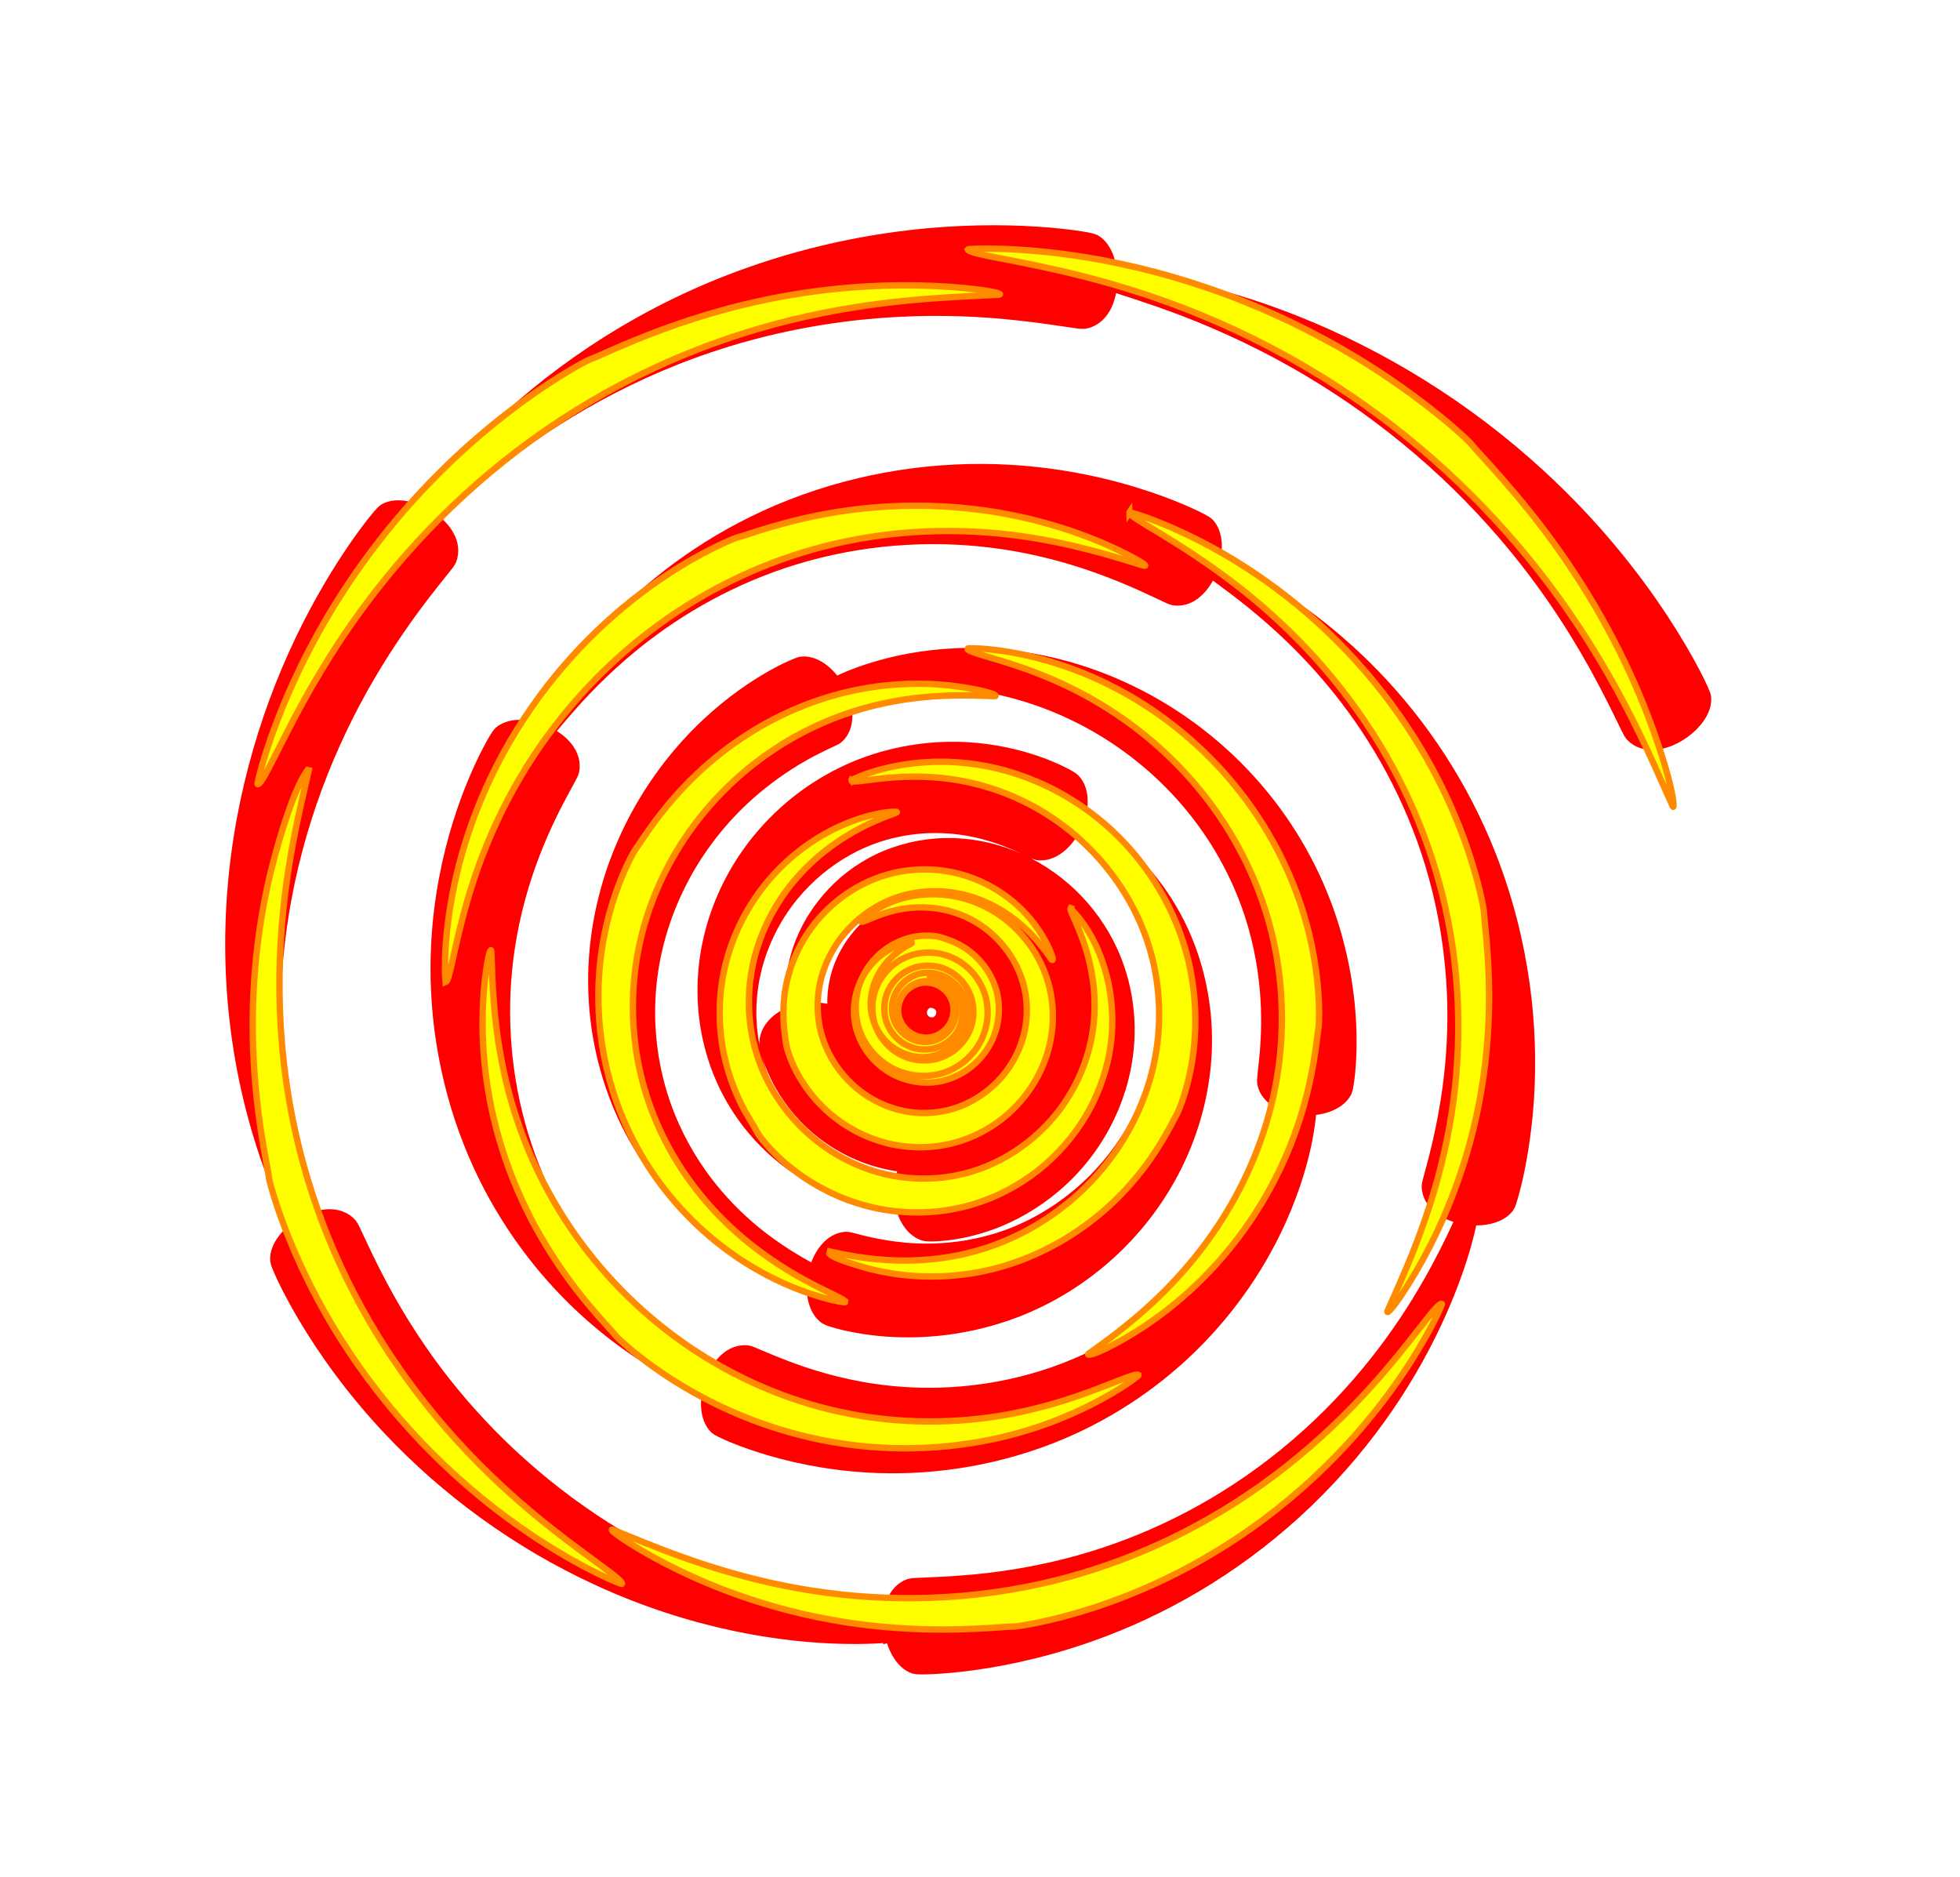
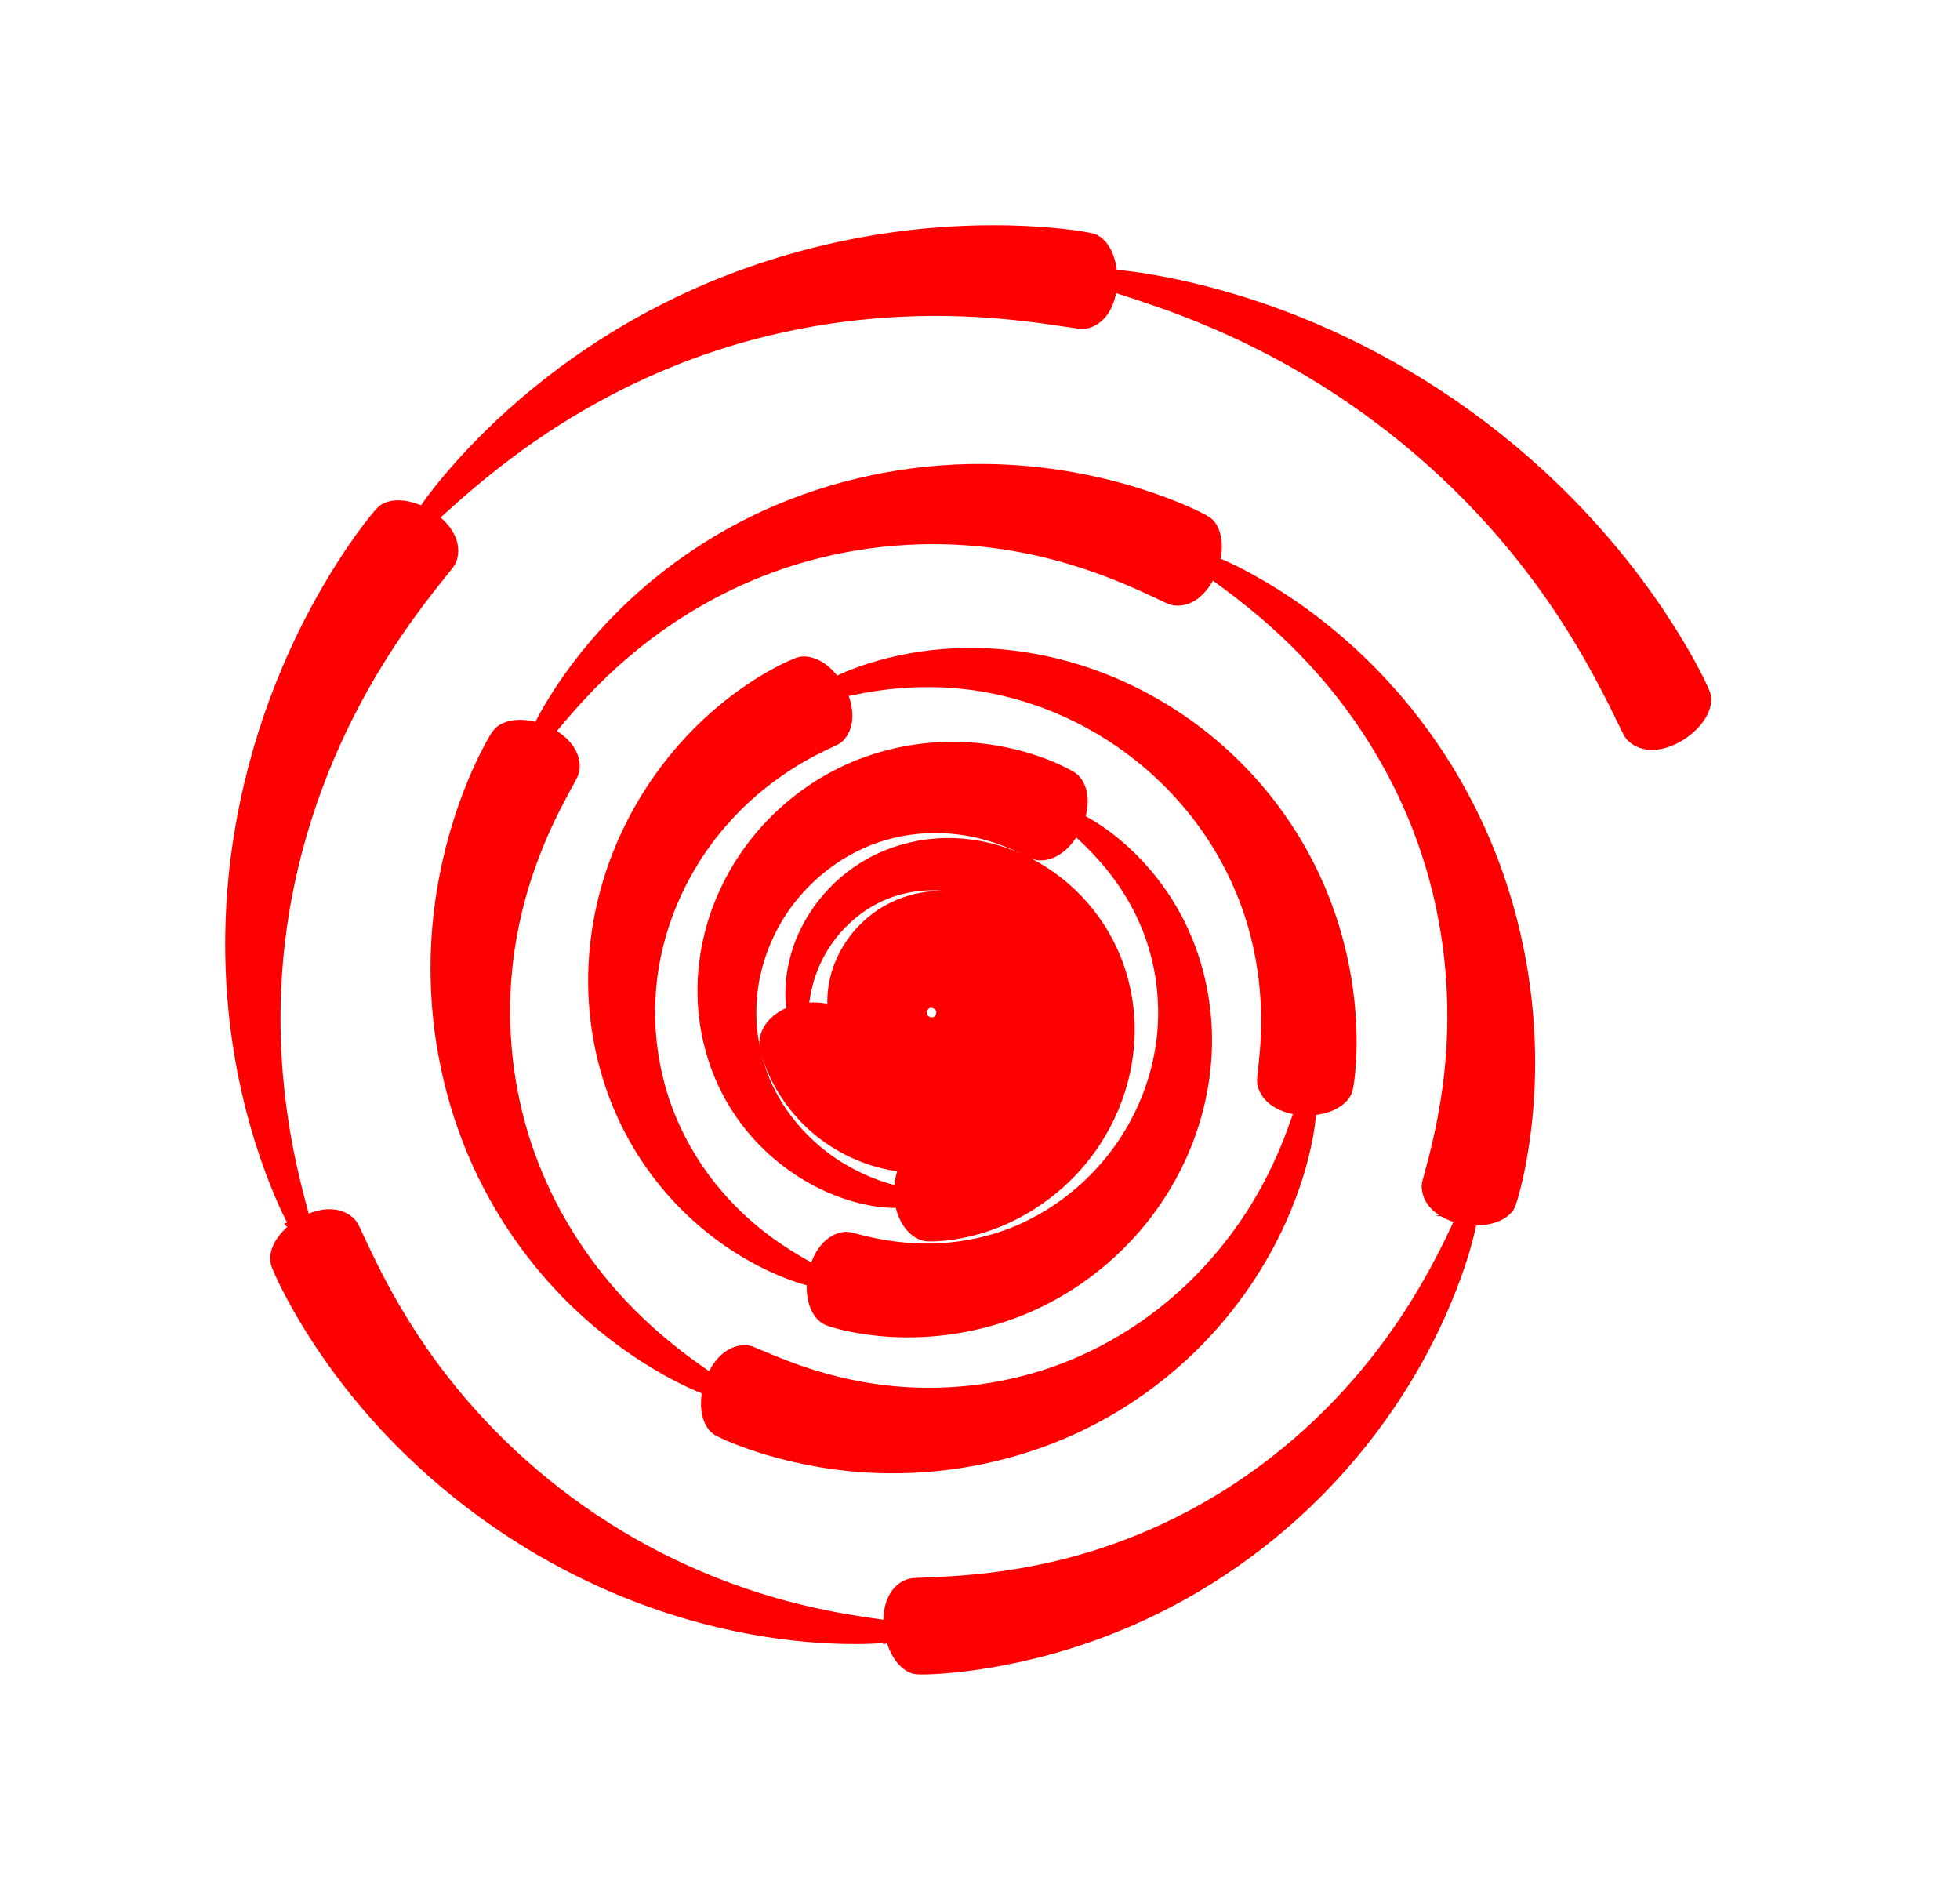
<svg xmlns="http://www.w3.org/2000/svg" width="4648.2" height="4451" version="1.1" viewBox="0 0 1229.8 1177.7">
  <defs>
    <filter id="b" x="-.012" y="-.012" width="1.024" height="1.024" color-interpolation-filters="sRGB">
      <feGaussianBlur stdDeviation="4.542" />
    </filter>
    <filter id="a" x="-.012" y="-.013" width="1.024" height="1.025" color-interpolation-filters="sRGB">
      <feGaussianBlur stdDeviation="4.542" />
    </filter>
  </defs>
  <g transform="translate(516.64 432.44)" stroke-linecap="round">
    <path transform="rotate(75.313 -318.73 904.89)" d="m-909.33 353.22c0.19-0.021 0.137-1.676 1.235-3.954 1.005-2.085 3.697-5.402 8.244-5.55 4.096 4e-3 9.225 3.366 9.351 8.967v2e-5c0.048 2.426-0.94 4.928-2.78 6.721-1.646 1.605-3.956 2.647-6.319 2.678-2.49 0.049-5.051-1.025-6.833-2.873-1.659-1.716-2.711-4.129-2.717-6.502-0.047-2.559 1.116-5.214 3.006-7.014 1.797-1.72 4.338-2.796 6.753-2.776 2.643-0.043 5.42 1.218 7.258 3.173 1.793 1.894 2.906 4.588 2.857 7.067 0.039 2.745-1.333 5.673-3.374 7.567-2.008 1.881-4.883 3.042-7.449 2.962-2.87 0.035-5.978-1.464-7.944-3.609-1.987-2.143-3.207-5.228-3.094-7.902-0.032-3.022 1.611-6.343 3.88-8.399 2.3-2.115 5.63-3.406 8.436-3.259 3.207-0.03 6.778 1.779 8.943 4.19 2.271 2.487 3.645 6.1 3.465 9.061 0.033 3.434-1.97 7.3-4.542 9.595-2.711 2.466-6.654 3.937-9.797 3.726-3.725 0.042-7.937-2.191-10.387-4.937-2.726-2.993-4.302-7.324-4.073-10.673-0.067-4.131 2.466-8.76 5.371-11.381 3.395-3.127 8.205-4.789 11.742-4.581 4.886-0.143 10.048 2.93 12.759 5.793 4.417 4.579 5.646 10.325 5.73 13.142 0.301 2.673-0.081 4.572 0.134 5.093 0.962 2.335 3.648 5.168 7.158 7.885 3.546 2.746 8.127 5.493 13.171 7.117 5.092 1.639 10.553 2.09 15.603 0.57 4.998-1.504 9.258-4.909 11.219-9.882 0.362-0.918 1.555-6.593 0.953-15.083-1.049-11.4-5.981-29.588-22.9-44.09-11.579-9.905-28.257-16.866-47.837-14.985-14.758 1.74-28.986 8.751-39.429 21.126-9.623 11.424-14.802 26.586-13.161 42.886 1.679 13.669 8.293 26.116 18.961 35.057 10.455 8.748 24.024 13.058 38.192 11.59 12.316-1.552 23.27-7.567 31.059-16.905 7.832-9.405 11.509-21.475 10.194-33.887-1.414-10.99-6.816-20.628-15.015-27.438-8.396-6.963-19.092-10.125-29.98-8.948-9.753 1.278-18.221 6.098-24.175 13.296-6.163 7.46-8.888 16.91-7.835 26.453 1.151 8.622 5.434 16.046 11.743 21.245 6.606 5.436 14.932 7.781 23.281 6.84 7.599-1.033 14.091-4.827 18.618-10.344 4.781-5.834 6.791-13.15 5.952-20.432-0.926-6.678-4.279-12.337-9.088-16.265-5.14-4.192-11.55-5.905-17.876-5.158-5.854 0.829-10.766 3.787-14.157 7.962-3.666 4.519-5.11 10.118-4.446 15.582 0.742 5.119 3.35 9.361 6.952 12.265 3.97 3.199 8.842 4.392 13.518 3.803 4.47-0.668 8.103-2.971 10.558-6.045 2.789-3.495 3.733-7.718 3.212-11.65l-1e-5 -3e-5c-1.56-9.121-9.523-12.23-15.165-11.636-6.184 1.127-8.565 5.813-9.194 8.323-0.729 2.907 9e-3 4.428 0.06 4.423zm52.741 22.75c-0.388-0.176-2.786 4.807-9.467 11.07-6.402 5.998-18.028 13.539-33.152 13.671-11.753 0.131-25.051-4.544-34.908-14.675-8.278-8.496-13.911-20.669-14.007-33.245-0.226-12.901 5.411-26.202 14.905-35.433 9.126-8.9 21.853-14.282 34.031-14.323 6.998-0.083 13.971 1.37 20.165 4.086 6.127 2.658 11.667 6.614 16.233 11.285 9.683 9.916 14.845 23.374 14.873 35.223 0.106 7.516-1.498 14.76-4.175 20.939-2.867 6.712-7.121 12.498-11.692 17.054-13.628 13.57-29.914 16.122-36.947 16.558-3.838 0.285-6.247 0.234-6.908 0.49-6.332 2.45-11.428 12.257-12.213 22.795-0.792 10.645 3.334 21.964 12.52 24.814 0.85 0.264 4.735 0.595 10.657 0.16 13.844-1.102 43.384-7.276 66.717-34.8 7.613-8.981 14.156-20.017 18.312-32.863 3.839-11.968 5.354-25.109 3.823-38.558-2.639-22.13-13.575-43.236-31.583-58.201-8.403-6.982-18.175-12.387-28.812-15.734-10.873-3.394-22.318-4.436-33.538-3.077-20.157 2.54-37.991 12.814-50.138 27.624-12.787 15.602-18.08 35.27-15.836 53.666 2.382 17.976 11.846 32.885 23.861 42.571 14.382 11.59 31.474 14.881 45.48 12.968 17.947-2.592 29.525-13.1 35.139-20.516 6.037-7.975 6.734-13.515 6.658-13.549zm-64.038 58.317c0.074-0.39-4.324-1.58-11.53-4.947-7.117-3.326-17.015-9.028-26.473-18.851-12.357-12.834-23.698-33.166-23.928-57.166-0.133-11.185 2.05-22.774 6.745-33.582 4.287-9.903 10.63-19.078 18.529-26.822 15.563-15.253 37.031-24.31 57.777-24.507 12.034-0.182 23.798 2.293 34.161 6.758 10.696 4.576 20.032 11.29 27.554 18.871 19.291 19.456 25.461 43.393 25.91 59.401 0.595 16.496-2.928 26.709-2.722 28.358 0.572 4.566 3.79 8.517 8.427 11.619 4.581 3.068 10.542 5.26 16.636 5.896 8.927 0.93 17.868-1.657 21.595-8.014 0.646-1.102 5.726-17.745 3.37-41.707-2.648-25.777-14.73-60.081-45.919-86.202-11.991-10.041-26.325-18.254-42.422-23.362-15.7-4.953-32.545-6.654-49.306-4.666-29.516 3.608-56.053 18.73-74.035 40.675-9.069 11.068-15.699 23.583-19.679 36.6-4.341 14.263-5.283 28.7-3.54 42.09 3.832 28.89 19.881 50.041 35.186 62.131 11.701 9.242 23.164 13.648 30.997 15.709 8.033 2.109 12.619 1.974 12.667 1.718zm128.74-34.618c-0.741-0.271-7.13 16.975-26.743 35.802-17.313 16.619-45.692 33.197-80.189 33.533-15.748 0.186-31.935-2.9-46.961-9.405-14.064-6.069-26.875-14.994-37.581-25.866-22.865-23.23-34.202-53.822-34.603-80.91l1e-4 -2e-5c-0.367-18.391 3.656-34.864 9.099-47.941 8.604-20.8 21.647-34.973 25.508-39.57 1.129-1.344 1.819-2.22 2.008-2.66 3.252-7.564-1.509-17.37-9.496-24.416-8.005-7.061-19.159-10.876-26.537-6.709-0.345 0.195-0.999 0.755-1.917 1.664-4.837 4.786-22.347 24.606-32.784 56.309-6.18 18.864-9.645 41.695-6.863 66.585v4e-5c4.294 37.336 22.945 74.604 54.821 100.91 14.803 12.215 31.756 21.395 49.702 26.943 19.233 5.924 38.858 7.333 57.21 5.009 40.306-5.189 69.087-27.805 84.914-47.831 18.424-23.314 20.28-41.495 20.412-41.446zm-200.74-163.75c0.413 0.455 8.69-6.361 24.37-14.352 15.641-7.97 39.139-16.779 67.303-16.994 19.331-0.169 40.014 3.501 59.812 12.091 17.681 7.655 34.007 18.918 47.785 32.92 29.466 29.952 43.442 68.906 44.017 102.85 0.527 25.007-5.301 46.035-11.324 60.887-6.685 16.57-13.255 26.006-13.625 27.765-1.761 8.355 5.1 16.844 14.453 21.939 9.371 5.105 21.053 6.42 27.264 1.023 1.073-0.932 9.544-13.746 16.635-34.746 6.752-20.08 12.101-47.882 8.552-80.139-4.993-44.266-27.088-89.642-66.102-121.79-18.09-14.905-38.59-25.856-59.915-32.413-23.909-7.331-47.588-8.639-68.773-5.894-30.94 4.054-54.559 16.789-69.268 27.342-14.917 10.702-21.393 19.28-21.184 19.51zm235.05 228.97c-0.448-0.313-5.739 6.211-16.119 15.943-12.097 11.342-31.143 26.559-57.606 37.669-19.655 8.251-42.492 13.757-66.87 14.017-24.649 0.28-49.575-4.608-72.479-14.473-22.644-9.729-42.287-23.797-58.158-39.779-18.637-18.781-31.138-39.214-39.199-57.393-13.096-29.541-14.617-51.447-15.81-53.684-4.074-7.64-14.811-9.619-25.226-7.419-10.437 2.205-20.17 8.764-21.454 16.787-0.281 1.758 3.181 30.444 21.725 64.871 11.759 21.829 29.215 45.356 53.882 65.93 20.914 17.456 45.857 31.665 73.614 40.367 28.099 8.784 57.214 11.171 84.877 7.77 27.436-3.387 51.746-12.437 71.726-23.867 26.781-15.321 44.502-33.982 54.839-47.337 8.96-11.574 12.566-19.186 12.256-19.402zm-354.39-105.07c0.24-0.024 0.377-1.565 0.534-4.439v-1e-5c0.296-5.436 0.692-17.407 3.005-31.979 2.378-14.985 6.841-33.366 15.448-52.94 10.234-23.29 25.632-46.75 46.809-67.492 19.383-18.979 42.242-34.307 66.957-44.912 26.707-11.459 53.741-16.604 78.472-17.08 40.043-0.817 70.815 9.924 85.829 15.603 6.138 2.313 9.689 3.788 10.787 3.866 8.842 0.631 16.091-7.531 19.616-17.576 3.528-10.055 3.042-21.762-2.95-27.018-0.725-0.636-4.632-2.491-11.083-4.839-8.876-3.22-23.096-7.531-41.122-10.331-18.177-2.824-40.04-4.085-64.236-1.445-29.764 3.269-60.894 12.438-90.42 28.819-27.197 15.09-51.019 35.133-70.152 58.491-20.864 25.461-34.511 52.922-42.348 78.953-6.58 21.886-8.689 41.696-8.899 57.331-0.207 15.412 1.436 27.167 2.513 32.687v1e-5c0.555 2.845 1.014 4.326 1.24 4.304zm328.93-219.48c-0.219 0.457 5.92 4.129 16.004 11.276 10.112 7.168 24.01 17.888 38.553 32.98 18.849 19.564 37.485 45.164 50.883 76.771 0 2e-5 1e-5 2e-5 1e-5 3e-5 11.973 28.247 18.646 58.9 19.064 89.648 0 1e-5 0 2e-5 -1e-5 3e-5 0.529 36.746-7.468 70.005-18.931 97.224-9.163 21.818-20.117 38.928-28.611 50.829-8.512 11.926-14.517 18.843-15.094 20.363-3.199 8.426 2.669 17.654 11.343 23.819 8.684 6.172 20.055 8.98 26.717 4.814 1.22-0.763 8.518-9.173 17.576-23.448 9.188-14.479 20.373-35.35 28.929-61.672 10.801-33.318 16.263-72.607 11.439-114.43-1e-5 0 0-3e-5 0-3e-5 -4.059-35.016-15.21-68.252-31.696-97.573l-2e-5 -3e-5c-18.369-32.667-41.509-57.474-63.638-75.229-34.505-27.694-62.44-35.574-62.537-35.373zm75.229 405.03c-0.096-0.085-0.507 0.153-1.219 0.688-3.2 2.406-12.371 10.983-27.114 21.848-14.886 10.97-35.017 23.783-60.279 34.375-29.824 12.505-64.248 20.734-100.87 21.144-39.447 0.465-76.73-7.811-108.99-21.537-44.416-18.857-74.059-45.516-88.386-58.895-5.468-5.109-8.624-8.203-9.687-8.727-8.166-4.034-17.874 1.007-24.78 9.102-6.913 8.102-10.737 19.161-7.262 26.123 0.455 0.912 3.708 4.394 9.352 9.478 8.075 7.279 21.517 18.239 39.588 29.437 18.251 11.31 40.914 22.678 67.565 31.236 38.483 12.329 81.245 17.26 124.7 12.136 40.336-4.773 76.356-17.927 106.13-34.842 25.151-14.29 44.252-30.269 57.675-43.54 13.1-12.952 21.114-23.663 23.015-26.748 0.467-0.758 0.658-1.192 0.563-1.277zm-423.62-0.179c0.424-0.399-5.431-7.77-14.28-21.022-8.905-13.336-20.481-32.429-30.612-56.717-13.422-32.18-22.903-70.386-23.345-111.96-0.489-43.993 8.805-85.277 23.892-120.78 12.369-29.162 27.499-52 39.748-68.215 12.158-16.095 20.988-25.401 21.754-27.208 0.689-1.626 1.038-3.269 1.095-4.914 0.435-12.516-16.143-25.585-29.515-26.587-3.268-0.245-6.277 0.244-8.648 1.602-1.43 0.819-11.709 12.014-24.175 30.899-12.75 19.316-27.639 46.524-38.606 80.576-13.449 41.845-19.011 88.737-13.368 136.67 5.342 45.227 20.213 84.722 38.263 116.39 13.603 23.864 28.106 41.815 39.11 53.757 10.99 11.927 18.35 17.828 18.687 17.511zm4.617-432.28c0.502 0.471 10.168-8.49 27.535-21.309 17.653-13.03 42.378-29.024 73.977-42.285 37.125-15.579 79.013-25.274 122.81-25.805 52.551-0.666 97.913 11.343 132.62 25.814 32.722 13.614 52.562 27.235 55.239 27.827 9.013 1.994 17.165-5.315 21.848-14.867 4.687-9.559 5.685-21.209 0.711-27.067-1.3-1.531-25.228-16.368-62.344-28.623-40.713-13.415-92.715-21.961-150.42-15.342-47.932 5.517-91.648 20.97-128.58 41.849-31.318 17.706-54.691 37.481-70.485 53.163-15.64 15.529-23.274 26.301-22.908 26.645zm435.8-52.959c-0.507 0.799 19.939 15.127 45.826 42.148 26.807 27.983 55.098 65.871 75.651 114.29 19.188 45.202 27.878 91.065 28.625 133.51 0.554 30.294-2.792 55.974-6.223 74.956-3.399 18.807-6.598 30.464-6.442 32.365 0.757 9.226 10.162 14.838 20.671 16.474 10.517 1.637 21.938-0.862 26.059-7.322 0.879-1.378 4.405-14.915 6.89-35.863 2.538-21.401 3.922-50.225 0.339-83.59-5.103-47.308-19.753-96.497-45.527-142.73-27.402-49.156-61.818-85.345-92.762-110.16-30.142-24.177-52.831-34.507-53.107-34.072zm160.86 414.73c-0.633-0.171-4.617 11.059-12.842 29.024-7.173 15.669-17.362 35.621-31.958 57.594-14.658 22.067-32.706 44.574-54.671 66.039-37.535 36.675-79.968 63.974-122.84 82.55-29.415 12.746-55.75 19.953-75.838 24.386-19.821 4.374-32.592 6.016-34.347 6.924-8.25 4.271-9.769 15.118-7.201 25.437 2.57 10.326 9.294 19.885 16.816 21.193 1.663 0.289 16.307-1.831 37.697-7.964 21.917-6.284 50.289-16.628 81.122-33.441 45.199-24.649 87.972-58.904 123.46-102.06 20.704-25.169 36.841-50.887 49.155-75.437 12.248-24.419 19.98-46.212 24.812-62.977 5.564-19.313 7.121-31.142 6.632-31.274zm-339.54 294.88c-0.09-0.665-9.339-0.159-25.139-0.382-17.772-0.25-42.805-1.444-72.448-6.673-29.864-5.267-61.889-14.191-94.297-28.289-54.622-23.742-99.119-57.027-133.53-91.447-35.364-35.384-54.481-65.805-57.234-67.805-7.583-5.508-17.944-1.929-25.975 5.04-8.036 6.972-13.526 17.287-11.343 24.541 0.757 2.518 24.31 35.495 65.553 70.333 40.81 34.486 92.657 65.603 153.37 84.594 35.892 11.215 70.458 16.689 101.8 18.362 31.062 1.658 56.784-0.536 74.508-3.075 15.833-2.27 24.805-4.719 24.74-5.199zm-411.16-188.09c0.796-0.55-12.883-22.644-27.677-58.624-18.367-44.67-33.564-101.24-34.23-165.79-0.36-33.709 3.168-65.608 9.19-94.965 5.995-29.226 14-53.721 21.279-72.844 8.612-22.655 15.524-36.672 15.756-38.859 0.99-9.338-7.294-16.515-17.344-19.98-10.055-3.467-21.729-3.065-26.914 2.434-1.238 1.313-8.494 16.977-16.065 41.519-6.604 21.437-13.202 49.036-16.859 81.428-3.674 32.548-4.091 67.416 0.02 103.46 3.792 33.163 11.24 64.703 21.33 93.969 10.062 29.185 22.076 54.164 33.804 74.635 19.855 34.655 37.226 53.954 37.709 53.619zm-35.56-452.53c0.617 0.292 7.036-10.882 18.912-28.509 12.106-17.969 29.188-41.246 52.473-66.079 37.875-40.389 83.6-75.746 135.89-102.55 38.496-19.732 74.028-31.45 102.66-38.821 27.871-7.175 46.516-9.792 48.651-10.952 8.252-4.481 9.463-15.377 6.617-25.621-2.849-10.25-9.804-19.636-17.274-20.786-1.976-0.304-22.961 3.36-52.388 13.231-30.516 10.236-67.811 26.38-106.79 51.391-53.034 34.033-97.203 76.656-131.22 122.75-20.868 28.272-35.27 54.302-44.693 74.006-9.3 19.447-13.339 31.703-12.837 31.94z" fill="#f00" filter="url(#b)" stroke="#f00" stroke-width="12.4" />
-     <path transform="rotate(80.735 -322.35 854.23)" d="m-924.92 361.44c0.645-0.462 1.688-3.052 4.367-6.098 2.59-2.945 7.226-6.601 14.79-7.098 9.044 0.489 18.564 5.929 19.423 18.035v3e-5c0.078 4.96-1.636 9.711-5.233 13.333-3.125 3.127-7.305 5.099-12.015 5.312-4.88 0.097-9.506-1.666-12.958-5.097l-2e-5 -3e-5c-3.103-3.099-5.014-7.257-5.199-11.791-0.104-4.812 1.707-9.394 5.057-12.75 3.099-3.094 7.28-4.98 11.717-5.136 4.778-0.107 9.375 1.762 12.686 5.084 3.109 3.126 4.998 7.377 5.126 11.775 0.111 4.786-1.832 9.453-5.168 12.761-3.184 3.155-7.551 5.074-11.963 5.176-4.841 0.119-9.637-1.918-12.984-5.307-3.238-3.276-5.214-7.811-5.295-12.29-0.132-4.952 2.019-9.941 5.502-13.374 3.406-3.366 8.168-5.43 12.774-5.496 5.13-0.153 10.385 2.137 13.957 5.758 3.548 3.583 5.738 8.639 5.798 13.441 0.185 5.391-2.272 10.998-6.08 14.773l-2e-5 2e-5c-3.815 3.801-9.247 6.162-14.328 6.229-5.756 0.234-11.824-2.424-15.882-6.477-4.147-4.118-6.736-10.026-6.833-15.488v-3e-5c-0.308-6.263 2.593-12.929 6.956-17.373 4.515-4.625 11.029-7.519 17.002-7.684 6.979-0.427 14.431 2.775 19.398 7.519 5.318 5.051 8.621 12.355 8.924 19.005 0.635 8.052-2.967 16.575-8.14 22.259-5.849 6.453-14.251 10.312-21.756 10.925l-2e-5 -1e-5c-10.059 1.118-20.214-3.219-26.811-8.569-8.328-6.744-12.805-15.817-14.93-22.547-0.363-1.15-1.648-2.127-0.882 4.595 0.577 5.066 3.031 14.643 11.02 23.374 6.815 7.469 18.54 14.511 32.603 14.499 10.729 0.057 22.477-4.278 31.414-12.87 8.637-8.299 14.13-20.42 13.986-33.138-0.156-11.753-5.187-23.106-13.255-31.346-9.211-9.397-21.62-13.912-33.381-13.755l-2e-5 1e-5c-13.867 0.31-24.75 6.841-31.495 13.385-7.176 6.98-10.466 14.929-11.199 16.306-0.481 0.904-3.287 7.683-2.784 17.546 0.591 8.873 4.198 20.989 14.873 30.756 7.943 7.25 19.583 12.478 33.253 11.568 10.514-0.894 20.919-5.61 28.723-14.264 7.277-8.09 11.488-19.121 10.641-31.201-0.928-10.194-5.576-19.733-13.433-26.768-7.772-6.939-18.112-10.634-29.198-9.833-9.681 0.923-18.491 5.365-24.948 12.615-6.55 7.377-9.865 17.048-9.107 27.325 0.906 9.146 5.115 17.308 11.844 23.273 6.978 6.167 16.026 9.169 25.598 8.45 8.632-0.885 16.21-4.864 21.742-11.131 5.808-6.601 8.538-15.077 7.855-24.015-0.864-8.154-4.628-15.204-10.476-20.345-6.253-5.479-14.208-7.964-22.569-7.315-7.719 0.843-14.287 4.413-19.07 9.877-5.183 5.942-7.44 13.426-6.821 21.248 0.826 7.333 4.229 13.458 9.33 17.903 5.675 4.928 12.737 6.956 20.037 6.367 7.01-0.815 12.717-4.088 16.827-8.831 4.73-5.478 6.498-12.176 5.937-18.917-2.384-16.255-15.297-21.567-26.23-21.311-9.754 1.503-14.441 7.054-16.523 10.747-2.411 4.275-2.051 6.278-2.214 6.394zm-40.865 37.134c1.115-1.654-4.155-12.104-3.666-29.809 0.503-13.948 5.608-32.142 20.585-46.426 10.835-10.325 26.448-17.948 43.678-18.163 8.613-0.107 17.44 1.561 25.659 5.098 7.54 3.242 14.532 8.017 20.459 14.005 11.315 11.432 18.606 27.464 18.975 43.812 0.23 8.948-1.444 17.976-4.876 26.221-3.276 7.906-8.174 15.159-14.18 21.263-12.094 12.288-28.954 19.78-45.401 20.351-9.531 0.38-19.053-1.308-27.637-4.722-8.557-3.381-16.337-8.519-22.842-14.681-14.047-13.311-21.938-31.602-22.976-48.441-0.726-10.756 0.962-21.214 4.217-30.376 3.574-10.135 9.137-18.962 15.205-26.092 11.561-13.585 25.473-21.334 35.146-25.841 1.582-0.737 1.438-2.132-8.393 0.711-7.983 2.308-21.028 7.71-33.376 19.239-7.646 7.141-14.912 16.499-20.067 27.931-4.828 10.692-7.619 22.914-7.58 35.663 0.066 23.229 10.061 45.398 25.353 61.243 8.818 9.138 18.769 15.645 28.509 19.968 15.577 6.894 29.48 7.651 36.328 7.851 2.343 0.059 3.792 0.052 4.687 0.124 1.24 0.1 8.932-0.34 19.142-3.807 10.372-3.521 24.376-10.559 36.754-23.972 7.145-7.741 13.573-17.498 17.869-29.117-1e-5 0 0-2e-5 0-2e-5 3.957-10.76 5.878-22.798 4.981-35.287-1.589-20.83-11.181-41.155-27.522-55.936-7.853-7.105-17.057-12.675-27.101-16.301-10.598-3.8-21.759-5.221-32.663-4.358-21.175 1.785-39.165 12.059-51.307 25.688-15.988 17.973-19.756 39.201-18.401 54.944 2.116 21.328 10.945 28.47 10.44 29.219zm12.775-131.03c2.118 1.591 19.034-7.002 46.859-6.457 12.837 0.278 27.742 2.785 42.72 9.508 1e-5 1e-5 2e-5 1e-5 3e-5 1e-5 11.854 5.325 23.468 13.15 33.616 23.59 17.674 18.181 30.281 44.265 30.854 72.353 0.32 14.517-2.39 29.251-8.047 42.845-5.355 12.902-13.311 24.736-23.094 34.72-20.007 20.414-47.474 32.403-74.035 33.551-15.858 0.743-31.368-1.991-45.157-7.258-14.584-5.545-27.363-13.916-37.798-23.369l-2e-5 -3e-5c-14.537-13.172-24.47-28.6-30.903-42.609-6.48-14.11-9.488-26.825-11.289-36.538-0.067-0.355-0.132-0.705-0.195-1.052-0.396-2.157-0.814-1.886-1.158 1.16v1e-5c-0.58 4.963-0.847 17.949 3.735 34.605 4.664 16.956 14.154 36.853 30.882 54.436 11.462 12.047 25.428 22.116 41.131 29.119 17.49 7.796 35.593 11.043 52.321 11.015 15.716-0.049 29.158-3.112 39.065-6.229 5.986-1.883 12.15-4.861 18.136-6.744 1.462-0.46 16.938-7.949 32.573-24.652 9.752-10.417 19.793-24.667 26.564-42.789 5.784-15.537 8.786-33.252 7.509-51.856-2.266-31.592-17.087-61.472-40.478-82.628-12.101-10.946-25.806-18.922-39.879-23.978-17.081-6.108-33.654-7.461-47.819-6.271-31.994 2.801-45.309 16.134-46.113 15.53zm-101.09 123.09c1.53-1.088 1.073-8.371 1.846-20.924 0.918-14.351 3.568-35.813 14.115-58.977 7.205-15.811 17.87-31.947 32.653-46.319 24.905-24.212 60.821-41.871 99.878-42.805 20.19-0.516 40.517 3.197 59.18 10.82l3e-5 2e-5c18.178 7.407 34.592 18.389 48.327 31.58 30.947 29.725 46.038 68.7 48.421 102.62l-1e-5 3e-5c1.841 25.197-2.473 47.324-7.639 64.166-2.662 8.708-5.626 16.288-8.063 22.341 1.382-3.432 1.085 5.692 13.513-20.393 7.646-16.02 14.937-39.159 15.052-67.116v-2e-5c0.105-22.302-4.747-44.904-13.906-65.977-9.171-21.1-21.456-37.989-33.711-50.914-14.679-15.482-27.587-23.796-29.921-25.923-1.073-0.978-10.081-6.864-24.225-12.384-16.428-6.395-40.253-12.351-68.74-10.567-39.971 2.594-80.749 20.908-110.44 53.584-14.921 16.419-25.479 34.784-32.088 53.122-9.136 25.438-9.683 48.269-8.276 63.613 1.27 13.471 3.836 20.592 4.026 20.457zm322.41 56.15c-3.285 0.029-14.893 24.566-43.758 51.371-15.074 14-34.701 28.081-58.995 38.283-20.51 8.613-43.791 14.135-68.278 14.585-25.007 0.469-50.562-4.164-74.37-14.004-22.683-9.359-43.238-23.149-60.506-39.821-18.045-17.43-32.068-37.58-41.963-58.404v-3e-5c-11.443-24.083-17.034-48.338-18.731-70.247-2.511-32.08 2.889-58.629 6.324-75.012 0.535-2.551-2.016-0.754-7.574 15.034-4.918 13.971-10.16 35.079-10.348 60.865v2e-5c-0.192 25.364 4.759 51.774 15.104 77.037v2e-5c12.056 29.44 28.854 51.401 43.022 66.527 9.338 9.972 16.444 15.972 18.01 17.764 1.285 1.471 19.683 16.593 48.955 27.784 22.897 8.735 51.585 14.658 83.63 12.599 0-1e-5 3e-5 -1e-5 3e-5 -1e-5 25.707-1.671 51.02-8.53 74.159-19.988l2e-5 -2e-5c24.814-12.286 44.791-28.592 59.964-45.479 13.824-15.376 22.755-30.254 28.239-41.233 5.487-10.985 7.427-17.666 7.117-17.663zm-392.44-141.36c2.202-0.362 5.809-9.789 13.573-24.983 9.555-18.678 25.036-44.917 51.415-70.213 18.906-18.13 42.504-34.838 70.415-46.879 25.452-10.98 53.544-17.581 82.331-18.378 31.342-0.884 62.268 4.849 90.276 15.996 29.27 11.627 54.347 28.629 74.591 47.301l2e-5 2e-5c25.925 23.924 42.918 49.533 54.32 70.04 4.947 8.896 8.915 16.966 12.078 23.35 0.555 1.119 2.615-1.949-6.66-26.073-8.677-22.565-24.162-51.122-49.911-78.254-24.314-25.619-51.609-43.457-77.62-55.281-22.903-10.402-40.828-14.438-44.032-15.763-1.916-0.793-24.234-5.788-54.767-4.136-26.633 1.456-57.862 7.998-89.534 23.466l-2e-5 1e-5c-27.911 13.63-52.581 32.403-72.712 54.539v3e-5c-25.285 27.791-39.322 56.413-46.846 77.9-5.925 16.96-7.227 27.422-6.916 27.371zm467.13-32.88c-1.466 1.546 1.096 10.828 4.358 26.757 3.231 15.774 7.095 38.254 6.914 64.938-0.218 31.509-5.905 67.66-21.465 103.99-1e-5 0-2e-5 4e-5 -2e-5 4e-5 -13.01 30.395-32.077 59.01-56.351 83.684-24.109 24.499-52.068 43.811-81.453 57.494-33.784 15.731-67.417 23.086-97.394 25.272-35.097 2.58-64.149-1.649-81.99-3.968-3.355-0.436 0.461 2.318 17.284 7.016 15.578 4.35 38.278 8.771 65.599 9.001 36.444 0.312 72.306-7.164 104.98-20.438 17.246-7.007 31.403-14.703 42.191-21.171 10.632-6.374 17.472-11.17 19.463-12.167 1.641-0.822 13.839-9.951 28.574-25.527 19.723-20.842 42.464-51.698 57.732-92.489 13.904-37.208 18.749-75.69 16.224-111.7-1.936-27.381-8.032-50.087-13.773-66.22-5.707-16.038-10.642-24.733-10.89-24.471zm-313.39 389.48c-0.61-2.843-20.395-8.32-49.209-22.107-27.852-13.335-61.782-33.965-93.921-66.821v-3e-5c-25.304-25.87-47.425-57.296-63.365-93.242-15.758-35.536-24.343-73.123-25.921-109.94-2.037-46.952 6.877-88.61 18.623-121.94 9.064-25.763 19.721-46.441 26.285-59.862 1.626-3.325-1.555-0.67-9.292 9.958-7.343 10.087-17.483 25.909-26.881 46.333-8.531 18.53-15.704 39.278-20.637 61.879-4.939 22.63-7.069 44.514-7.204 65.035-0.219 34.299 5.458 60.354 5.626 64.582 0.091 2.283 5.298 25.354 19.006 54.183 14.939 31.419 37.993 65.88 71.481 96.661 33.818 31.095 70.247 50.936 102.78 62.661 31.26 11.247 52.696 12.937 52.628 12.622zm-221.66-470.82c3.637 0.457 21.185-26.531 55.707-58.79 26.424-24.694 61.406-50.537 105.67-69.605 0 6e-6 1e-4 -1.5e-5 1e-4 -1.5e-5 38.263-16.482 80.216-26.34 123.12-27.731 49.695-1.632 95.758 7.722 135.11 22.516 46.92 17.612 81.135 41.542 100.77 54.294 2.941 1.91-1.024-4.553-20.367-20.713-18.1-15.121-43.442-32.664-75.463-47.225-31.254-14.213-62.067-22.429-90.088-26.866-26.712-4.23-46.573-4.391-50.125-5.024-0.296-0.053-0.806-0.091-1.517-0.114 0 1e-6 -1e-5 0-1e-5 0-5.1-0.158-23.124 0.484-46.646 4.951-24.415 4.636-53.372 13.072-83.843 27.838-42.33 20.513-78.012 48.472-105.95 79.272-16.156 17.802-27.784 34.446-35.537 46.98-7.691 12.434-11.228 20.168-10.836 20.218zm521.54-113.6c-0.694 2.671 10.383 13.103 26.992 31.815 22.88 25.775 53.32 64.467 76.116 118.02 17.749 41.699 28.823 88.107 30.283 136.38 1.684 55.083-8.784 105.9-25.067 149.24-17.37 46.287-39.886 80.569-51.882 100.46-2.02 3.351 4.558-1.433 19.722-20.534 14.413-18.155 31.273-43.414 45.674-75.035 14.366-31.542 23.102-62.542 28.234-90.874 4.887-26.981 5.745-47.112 6.505-50.665 0.25-1.169 0.438-6.346 0.181-14.281v-1e-5c-0.444-13.531-2.2-34.87-7.849-60.557-5.728-26.046-14.917-54.159-28.768-82.659-11.986-24.662-26.274-47.234-42.003-67.449-15.668-20.137-31.435-36.23-45.244-48.599-19.156-17.164-32.78-25.705-32.893-25.27zm90.743 536.01c-2.959-0.681-17.341 15.997-42.71 39.102-29.881 27.216-72.101 59.709-128.67 84.062-1e-5 -1e-5 -4e-5 1e-5 -4e-5 1e-5 -46.887 20.184-97.764 32.033-149.47 33.896l-4e-5 -1e-5c-65.167 2.372-121.18-10.661-164.44-25.681-21.693-7.523-39.91-15.415-52.096-20.297 1.669 0.668 4.093 8.46 48.855 29.229 25.159 11.678 54.073 21.698 86.067 28.436 31.973 6.734 60.26 8.785 83.104 9.124 17.024 0.248 28.7-0.443 31.373-0.182 2.026 0.198 18.494-1.305 41.367-6.547 23.807-5.456 52.99-14.583 84.354-29.726 25.284-12.207 49.376-27.031 71.754-44.123 22.325-17.051 40.757-34.686 55.614-51.139 23.515-26.035 35.381-46.042 34.896-46.154zm-532 144.94c0.179-2.622-11.839-10.515-30.869-24.645-19.227-14.277-44.438-34.187-70.83-61.632-35.657-37.081-68.844-83.167-93.296-138.18-24.58-55.305-36.382-111-39.304-162.6-3.047-53.466 3.357-96.359 5.921-121.12 0.437-4.22-3.86 4.256-9.844 29.581-5.777 24.449-10.624 56.125-10.941 92.59-0.29 33.325 3.371 63.694 8.53 90.089 4.933 25.236 10.427 43.034 10.888 46.479 0.259 1.933 4.963 16.013 13.992 35.335 9.101 19.473 22.094 43.25 40.142 68.609 18.157 25.512 39.248 49.562 62.966 71.339 27.436 25.198 54.287 43.538 76.519 56.382 21.612 12.485 36.092 18.264 36.125 17.777zm-259.49-493.75c3.446-0.722 10.942-29.052 28.58-69.54 19.188-44.036 48.14-95.501 93.712-145.61 39.532-43.465 85.137-78.746 133.64-105.57 33.245-18.381 65.027-31.218 93.312-40.621 27.964-9.297 51.395-14.863 66.794-19.087 2.849-0.781-10.56-2.805-50.441 4.662-37.921 7.1-78.386 19.964-118.76 39.549-40.092 19.447-70.295 41.346-74.834 43.569-3.139 1.538-34.187 25.471-66.583 63.665-18.573 21.894-36.35 46.845-52.104 74.702-15.756 27.861-27.57 55.234-36.231 80.901-14.251 42.266-17.669 73.5-17.089 73.379z" fill="#ff0" filter="url(#a)" stroke="#ff8a00" stroke-width="4" />
  </g>
</svg>